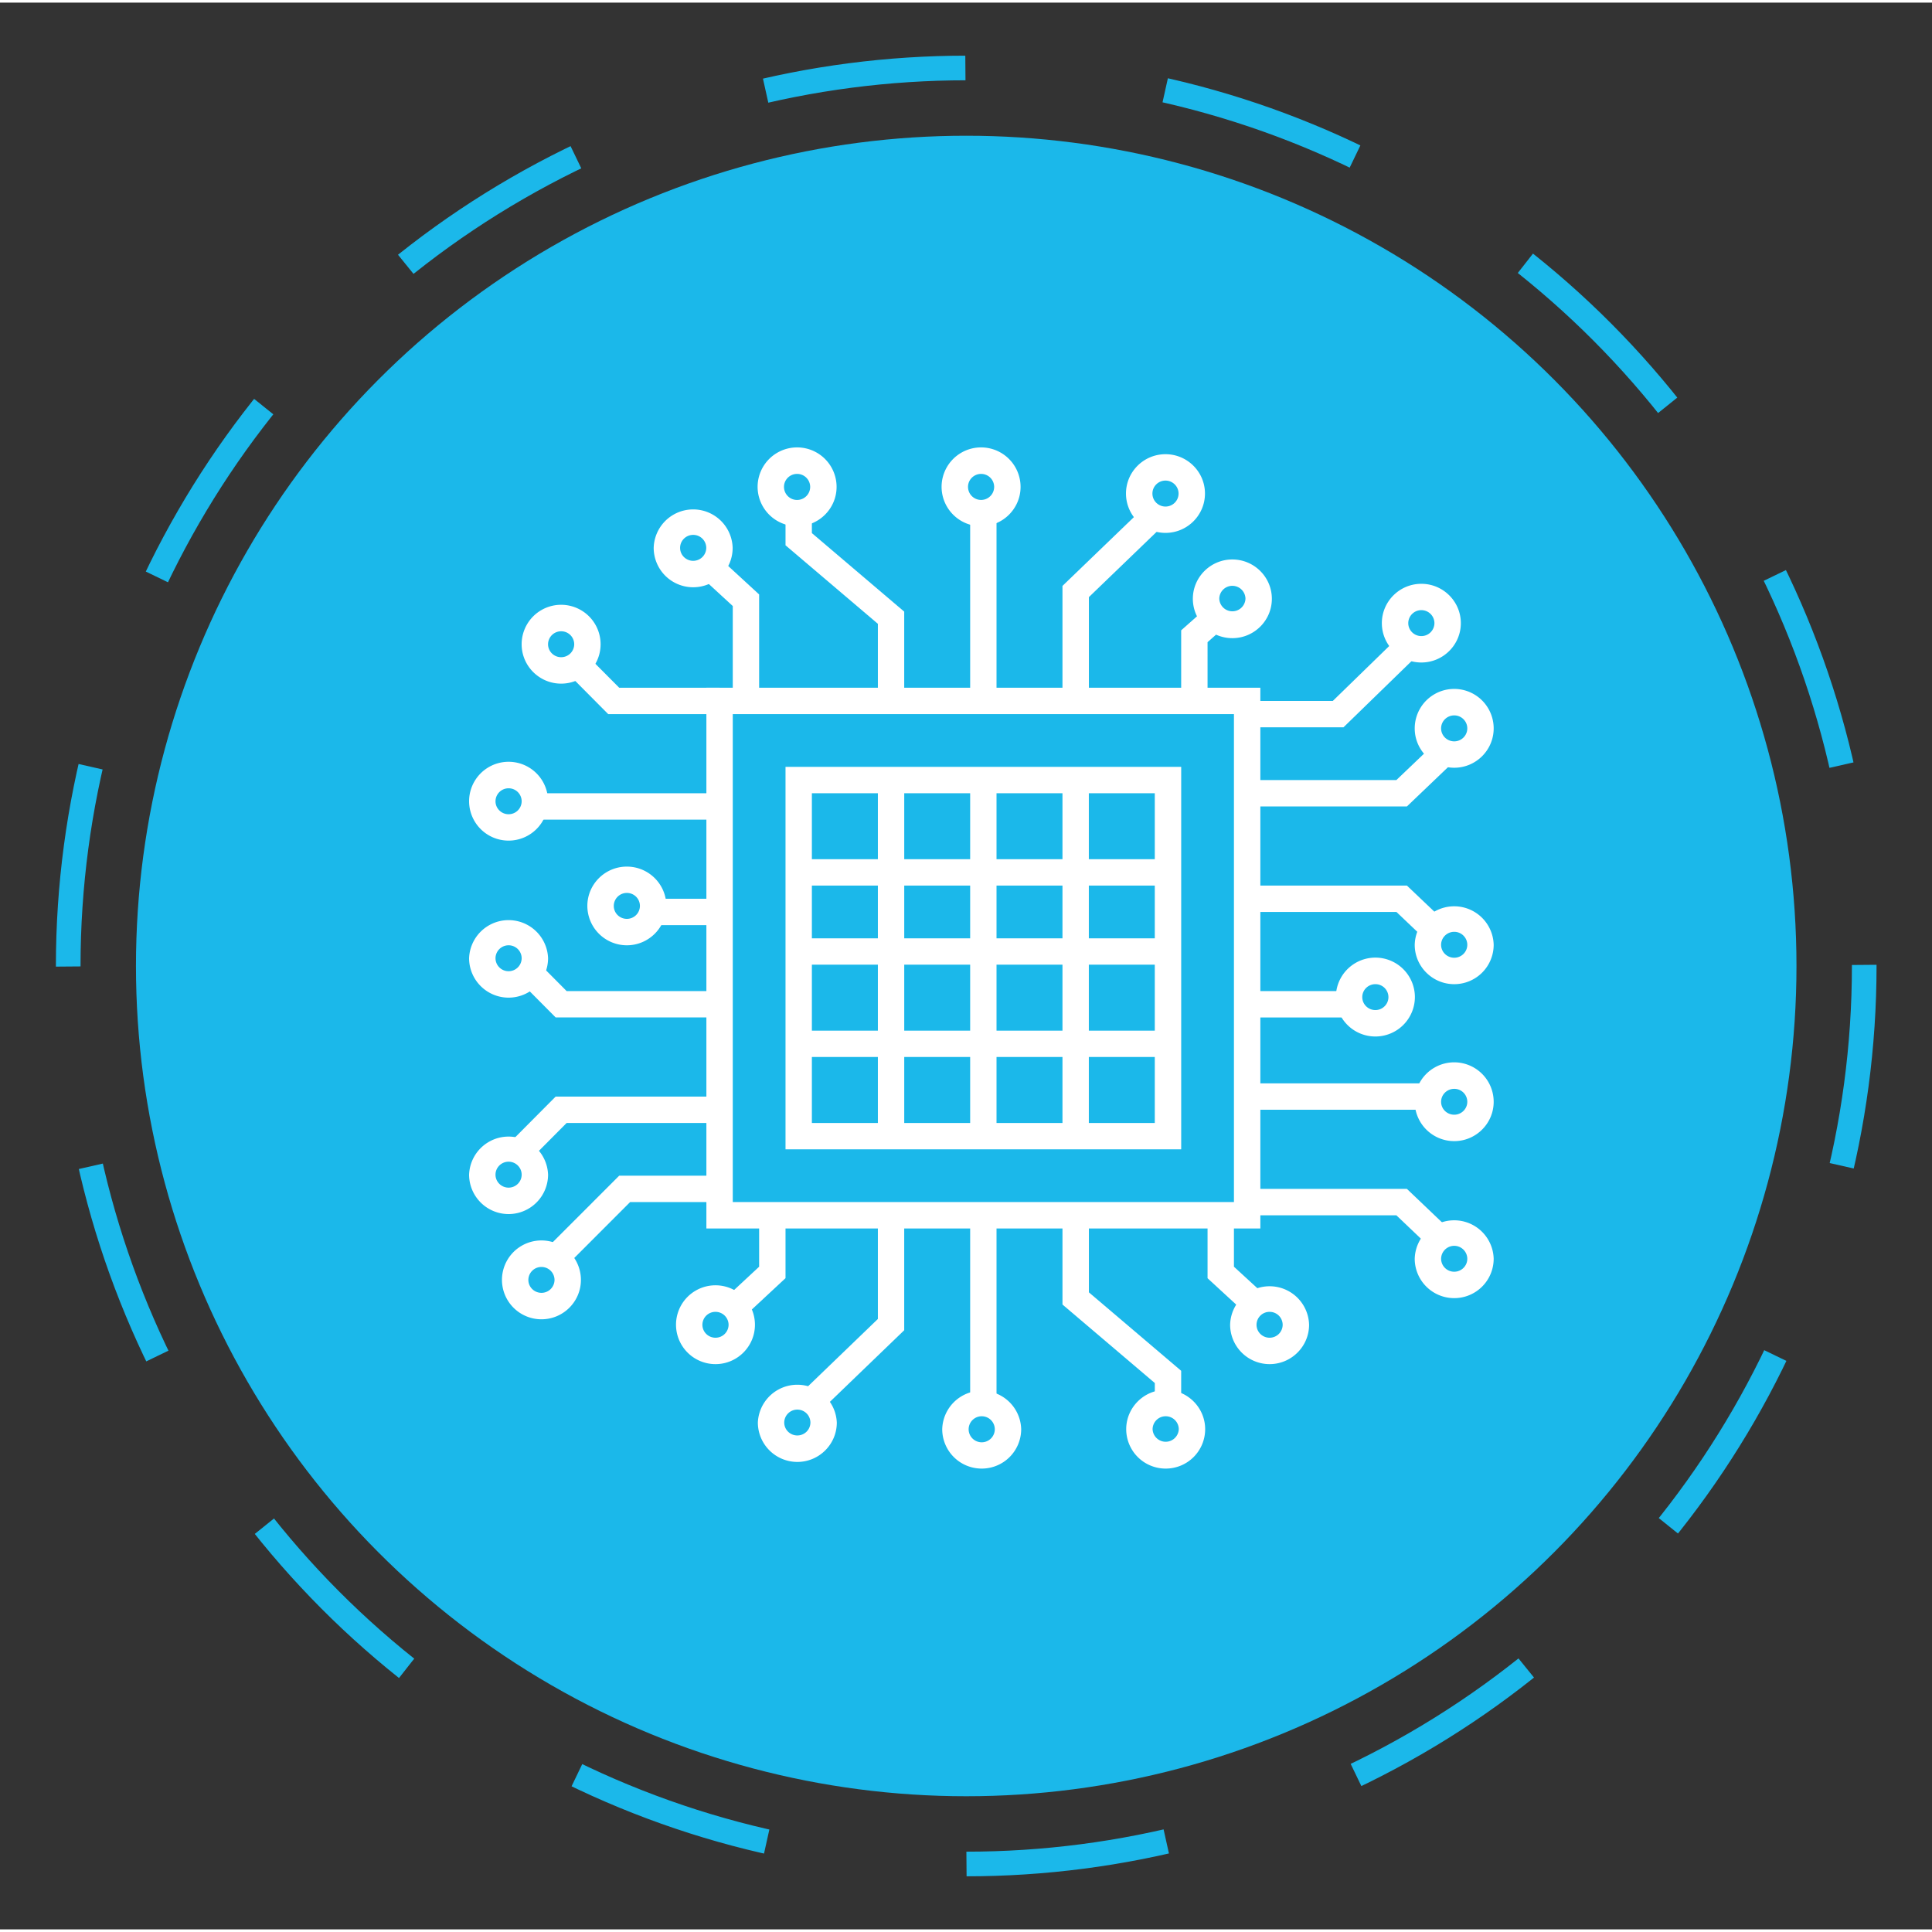
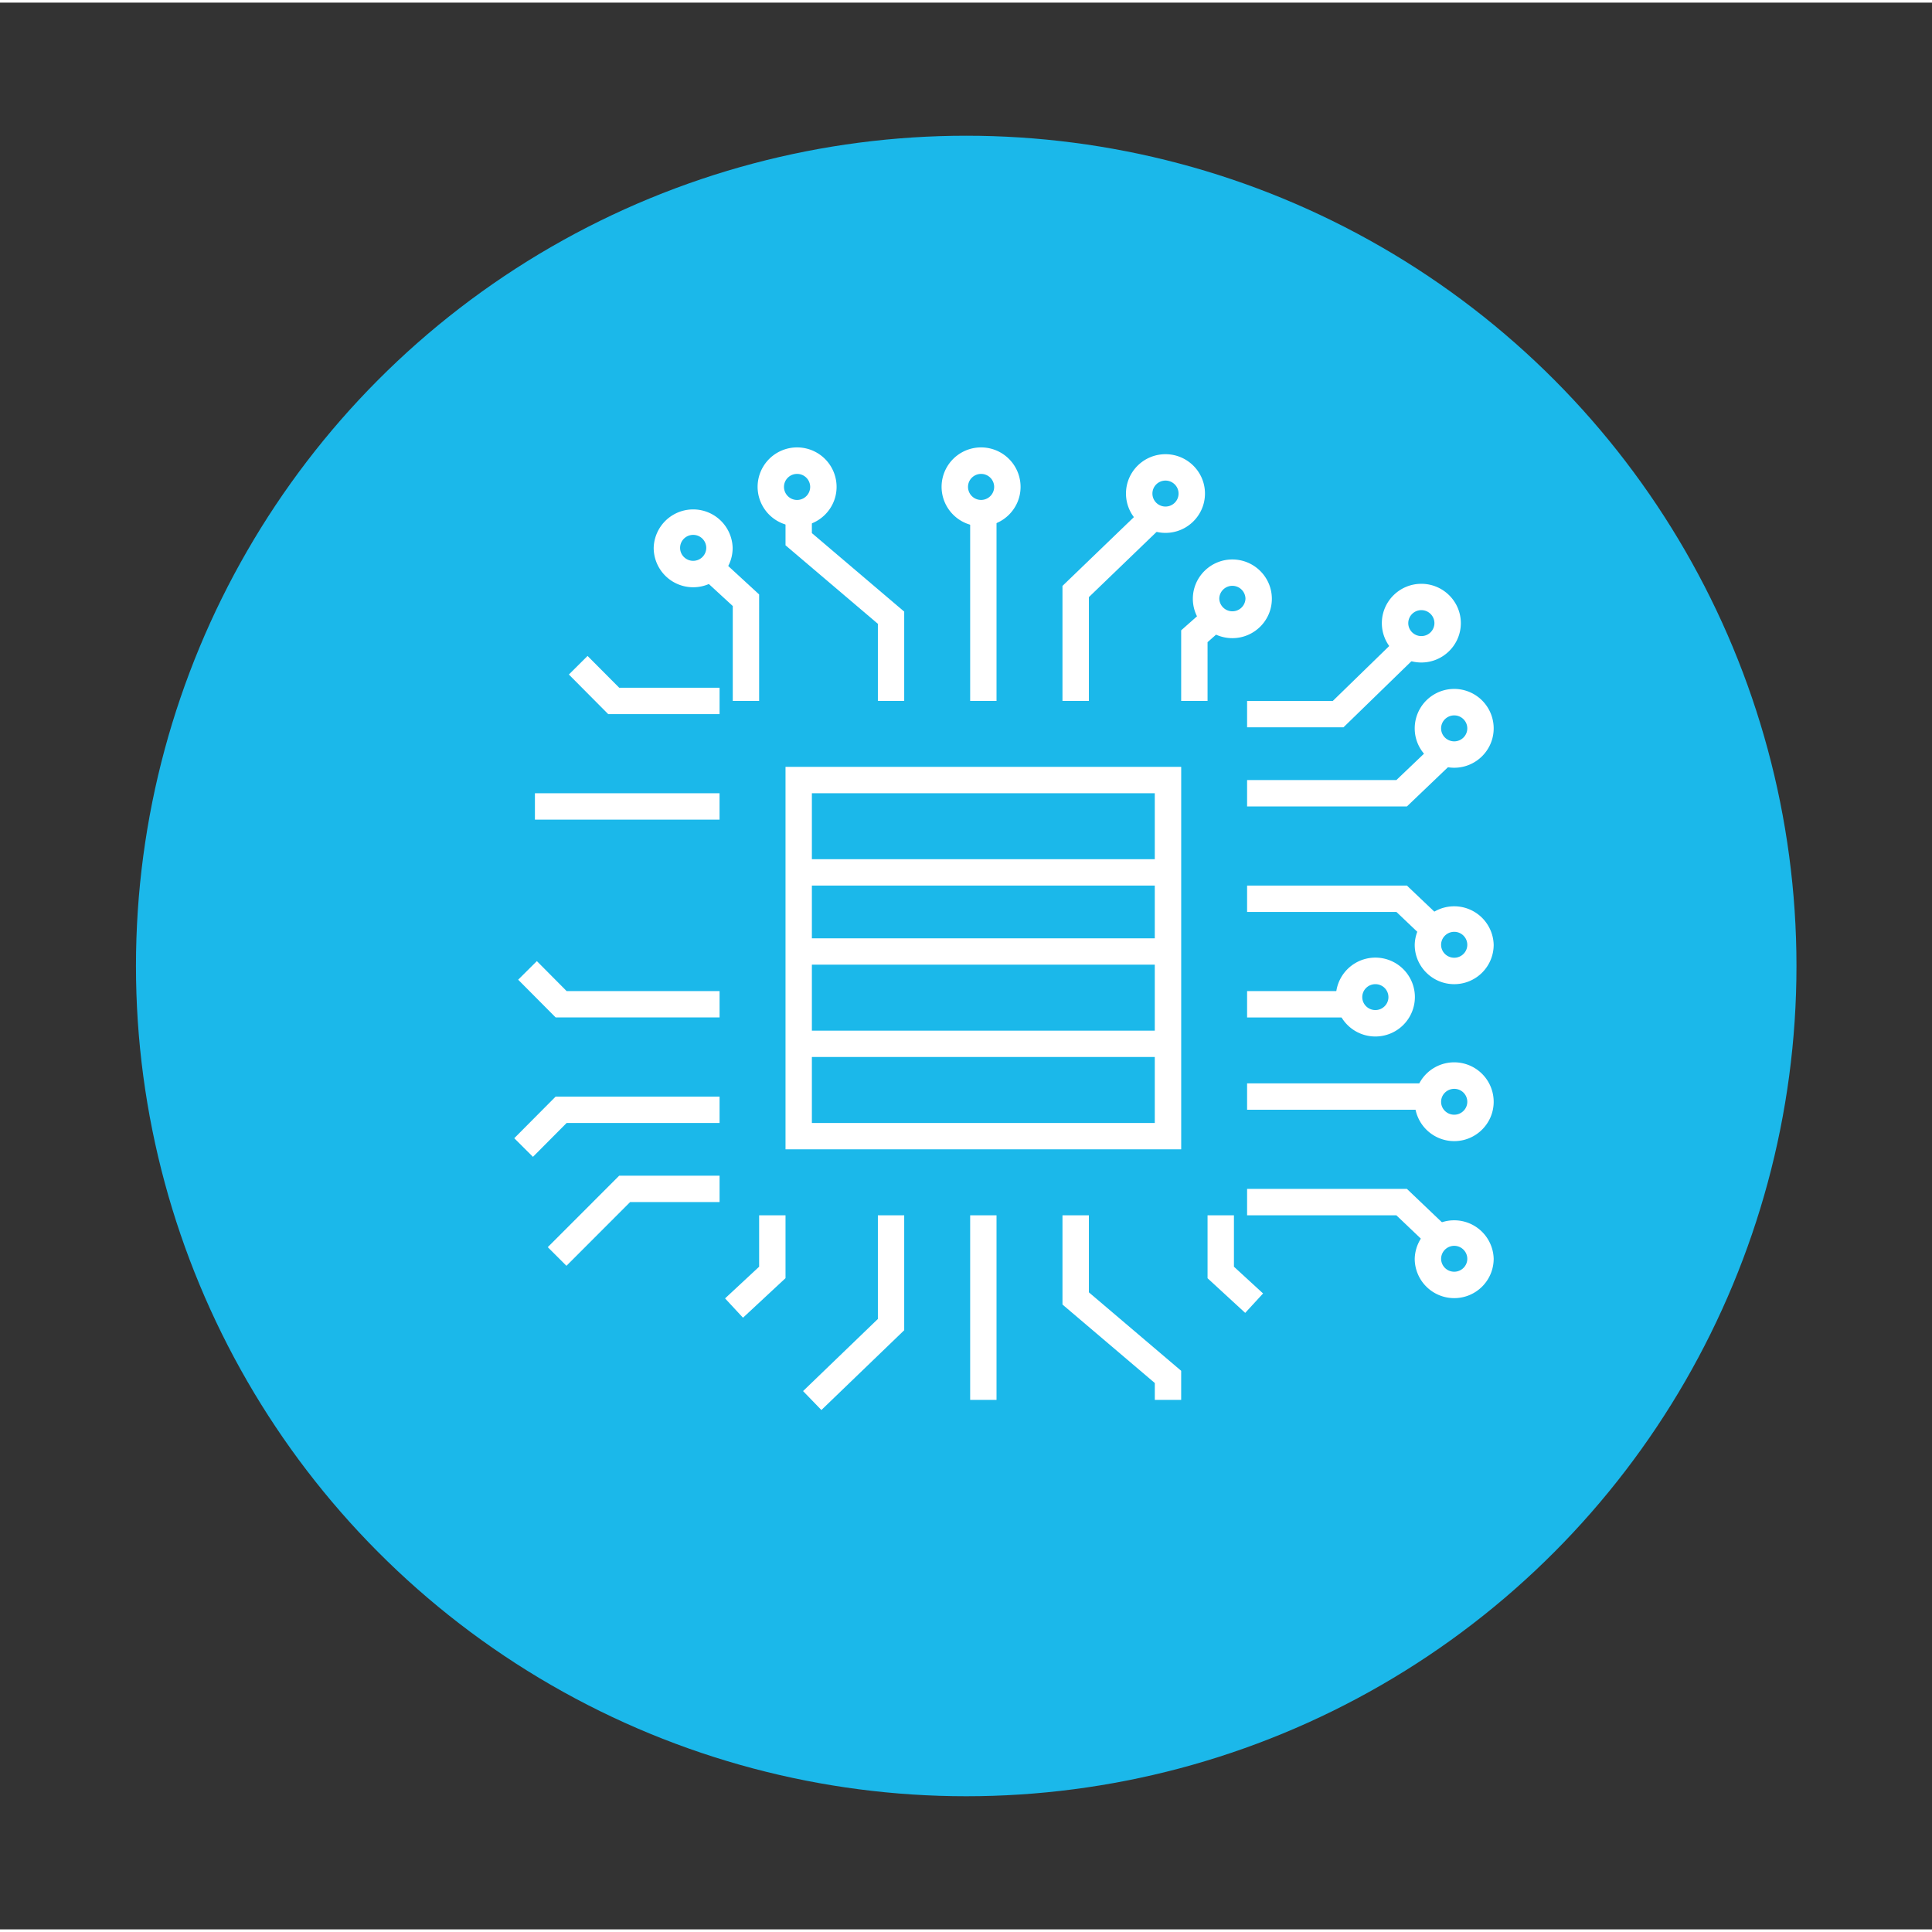
<svg xmlns="http://www.w3.org/2000/svg" viewBox="0 0 78.422 78.209" width="145" height="145">
  <rect x="0" y="0" width="78.422" height="78.209" fill="#333333" stroke="none" />
  <circle fill="#1BB8EA" cx="39.22" cy="39.104" r="33.701" />
-   <circle fill="none" stroke="#1BB8EA" stroke-miterlimit="10" stroke-dasharray="8.178,8.178" cx="39.22" cy="39.104" r="36.451" />
  <path fill="#FFF" d="M47.945 46.546h-16.06V31.021h16.061v15.525zm-14.99-1.069h13.919V32.092H32.955v13.385z" />
-   <path fill="#FFF" d="M51.159 49.759H28.673v-21.95h22.486v21.95zm-21.415-1.073h20.343V28.88H29.744v19.806z" />
-   <path fill="#FFF" d="M39.38 31.557h1.07v14.454h-1.07zM35.634 31.557h1.07v14.454h-1.07zM43.127 31.557h1.07v14.454h-1.07z" />
  <path fill="#FFF" d="M32.42 37.981h14.99v1.069H32.42zM32.42 41.729h14.99v1.069H32.42zM32.42 34.769h14.99v1.071H32.42zM36.703 28.346h-1.069v-3.131l-3.749-3.187V20.85h1.07v.683l3.748 3.187zM39.38 20.85h1.07v7.496h-1.07zM44.199 28.346h-1.072v-4.67l3.364-3.24.742.772-3.034 2.923zM57.108 32.628h-6.487v-1.071h6.059l1.448-1.382.738.773zM58.044 50.523l-1.364-1.299h-6.059v-1.072h6.487l1.676 1.598zM54.533 29.416h-3.912v-1.07h3.478l2.665-2.594.746.769zM49.016 28.346h-1.071v-2.867l1.128-1 .71.801-.767.68zM30.814 28.346h-1.07v-3.853l-1.183-1.088.725-.788 1.528 1.406zM57.97 38.136l-1.288-1.226h-6.061v-1.07h6.487l1.6 1.521zM50.621 40.122h4.284v1.071h-4.284zM50.621 43.869h7.494v1.07h-7.494z" />
  <path fill="#FFF" d="M39.823 21.254a1.603 1.603 0 01-1.603-1.597 1.603 1.603 0 013.206 0c0 .88-.719 1.597-1.603 1.597zm0-2.124c-.292 0-.53.236-.53.526a.53.53 0 001.061 0 .529.529 0 00-.531-.526zM47.309 21.524c-.885 0-1.604-.716-1.604-1.597s.719-1.597 1.604-1.597c.883 0 1.602.716 1.602 1.597s-.72 1.597-1.602 1.597zm0-2.123c-.293 0-.531.236-.531.527s.238.527.531.527c.292 0 .53-.236.53-.527s-.239-.527-.53-.527zM50.022 25.797a1.602 1.602 0 01-1.603-1.597c0-.88.72-1.597 1.603-1.597.885 0 1.604.716 1.604 1.597 0 .88-.719 1.597-1.604 1.597zm0-2.124a.529.529 0 00-.53.525.532.532 0 001.063 0 .532.532 0 00-.533-.525zM32.354 21.254a1.603 1.603 0 01-1.602-1.597 1.603 1.603 0 013.206 0c0 .88-.72 1.597-1.604 1.597zm0-2.124c-.293 0-.531.236-.531.526a.53.53 0 001.063 0 .529.529 0 00-.532-.526zM28.136 23.731a1.602 1.602 0 01-1.602-1.597 1.603 1.603 0 013.205 0c0 .88-.718 1.597-1.603 1.597zm0-2.126c-.293 0-.53.236-.53.527s.238.526.53.526a.53.53 0 00.532-.526.529.529 0 00-.532-.527zM57.694 26.785c-.883 0-1.603-.716-1.603-1.597s.72-1.597 1.603-1.597 1.603.716 1.603 1.597-.72 1.597-1.603 1.597zm0-2.125a.53.53 0 00-.531.527c0 .292.24.526.531.526a.529.529 0 00.531-.526.53.53 0 00-.531-.527zM59.029 31.057c-.884 0-1.604-.716-1.604-1.597a1.602 1.602 0 013.205 0c0 .879-.718 1.597-1.601 1.597zm0-2.125c-.294 0-.533.236-.533.527s.239.527.533.527c.291 0 .53-.236.53-.527s-.238-.527-.53-.527zM59.029 39.842c-.884 0-1.604-.717-1.604-1.598a1.603 1.603 0 013.205 0 1.6 1.6 0 01-1.601 1.598zm0-2.125c-.294 0-.533.237-.533.527s.239.525.533.525c.291 0 .53-.235.53-.525s-.238-.527-.53-.527zM59.029 46.213a1.603 1.603 0 01-1.604-1.596 1.602 1.602 0 013.205 0c0 .878-.718 1.596-1.601 1.596zm0-2.122c-.294 0-.533.235-.533.526s.239.524.533.524c.291 0 .53-.235.53-.524a.526.526 0 00-.53-.526zM55.828 41.966a1.603 1.603 0 01-1.604-1.598 1.604 1.604 0 013.208 0 1.604 1.604 0 01-1.604 1.598zm0-2.124c-.293 0-.532.235-.532.525s.239.526.532.526.53-.237.53-.526a.527.527 0 00-.53-.525zM59.029 52.586a1.602 1.602 0 01-1.604-1.596 1.603 1.603 0 013.205 0 1.6 1.6 0 01-1.601 1.596zm0-2.123a.532.532 0 00-.533.527.53.53 0 00.533.524c.291 0 .53-.235.53-.524s-.238-.527-.53-.527zM47.945 56.717h-1.07v-.685l-3.748-3.186v-3.622h1.072v3.127l3.746 3.185zM39.38 49.224h1.07v7.493h-1.07zM33.341 57.128l-.744-.769 3.037-2.927v-4.208h1.069v4.665zM21.633 46.851l-.758-.756 1.68-1.69h6.653v1.072H23zM29.208 28.88h-4.52l-1.597-1.607.759-.754 1.284 1.29h4.074zM22.993 51.274l-.758-.757 2.899-2.901h4.074v1.07h-3.63zM30.159 53.381l-.728-.784 1.383-1.286v-2.087h1.071v2.552zM50.544 53.185l-1.528-1.407v-2.554h1.071v2.086l1.183 1.086zM29.208 41.192h-6.653l-1.522-1.531.759-.755L23 40.122h6.208zM21.713 32.092h7.494v1.071h-7.494z" />
-   <path fill="#FFF" d="M39.847 59.505a1.601 1.601 0 01-1.601-1.598 1.603 1.603 0 013.205 0 1.601 1.601 0 01-1.604 1.598zm0-2.124a.53.53 0 00-.529.526.531.531 0 001.062 0 .53.53 0 00-.533-.526zM32.365 59.235a1.604 1.604 0 01-1.603-1.599 1.604 1.604 0 013.205 0c0 .883-.719 1.599-1.602 1.599zm0-2.124a.53.53 0 00-.532.525c0 .29.238.524.532.524a.529.529 0 00.531-.524.53.53 0 00-.531-.525zM29.042 55.265a1.602 1.602 0 01-1.602-1.598 1.601 1.601 0 013.204 0c0 .881-.719 1.598-1.602 1.598zm0-2.122a.528.528 0 00-.531.524c0 .291.238.526.531.526a.53.53 0 00.532-.526.53.53 0 00-.532-.524zM47.315 59.505a1.601 1.601 0 01-1.601-1.598c0-.878.719-1.598 1.601-1.598.885 0 1.604.72 1.604 1.598a1.6 1.6 0 01-1.604 1.598zm0-2.124a.53.53 0 00-.53.526.532.532 0 001.063 0 .53.53 0 00-.533-.526zM51.534 55.265a1.603 1.603 0 01-1.602-1.598 1.603 1.603 0 013.205 0c0 .881-.72 1.598-1.603 1.598zm0-2.122a.527.527 0 00-.53.524c0 .291.237.526.53.526a.529.529 0 00.531-.526.529.529 0 00-.531-.524zM21.978 53.445a1.603 1.603 0 01-1.603-1.598 1.602 1.602 0 013.205 0c0 .881-.719 1.598-1.602 1.598zm0-2.124a.529.529 0 00-.531.526c0 .29.239.524.531.524a.529.529 0 00.531-.524.53.53 0 00-.531-.526zM20.644 49.174a1.604 1.604 0 01-1.603-1.598 1.604 1.604 0 013.206 0 1.604 1.604 0 01-1.603 1.598zm0-2.126c-.292 0-.531.237-.531.527s.239.526.531.526c.293 0 .531-.236.531-.526s-.238-.527-.531-.527zM20.644 40.389a1.604 1.604 0 01-1.603-1.599 1.604 1.604 0 013.206 0 1.604 1.604 0 01-1.603 1.599zm0-2.125a.53.53 0 00-.531.525.53.53 0 00.531.527.53.53 0 00.531-.527.529.529 0 00-.531-.525zM20.644 34.015a1.602 1.602 0 01-1.603-1.597 1.603 1.603 0 013.206 0 1.603 1.603 0 01-1.603 1.597zm0-2.124a.53.53 0 00-.531.527c0 .29.239.526.531.526a.529.529 0 00.531-.526.529.529 0 00-.531-.527zM25.444 38.264a1.604 1.604 0 01-1.603-1.598c0-.88.719-1.596 1.603-1.596s1.603.716 1.603 1.596c0 .881-.719 1.598-1.603 1.598zm0-2.125a.528.528 0 00-.53.527c0 .29.238.525.53.525a.528.528 0 00.531-.525.527.527 0 00-.531-.527zM22.777 27.643c-.882 0-1.603-.717-1.603-1.598a1.602 1.602 0 013.205 0c0 .881-.718 1.598-1.602 1.598zm0-2.125a.53.53 0 00-.531.526c0 .291.239.526.531.526a.529.529 0 00.531-.526.528.528 0 00-.531-.526z" />
-   <path fill="#FFF" d="M26.532 36.375h2.676v1.071h-2.676z" />
</svg>